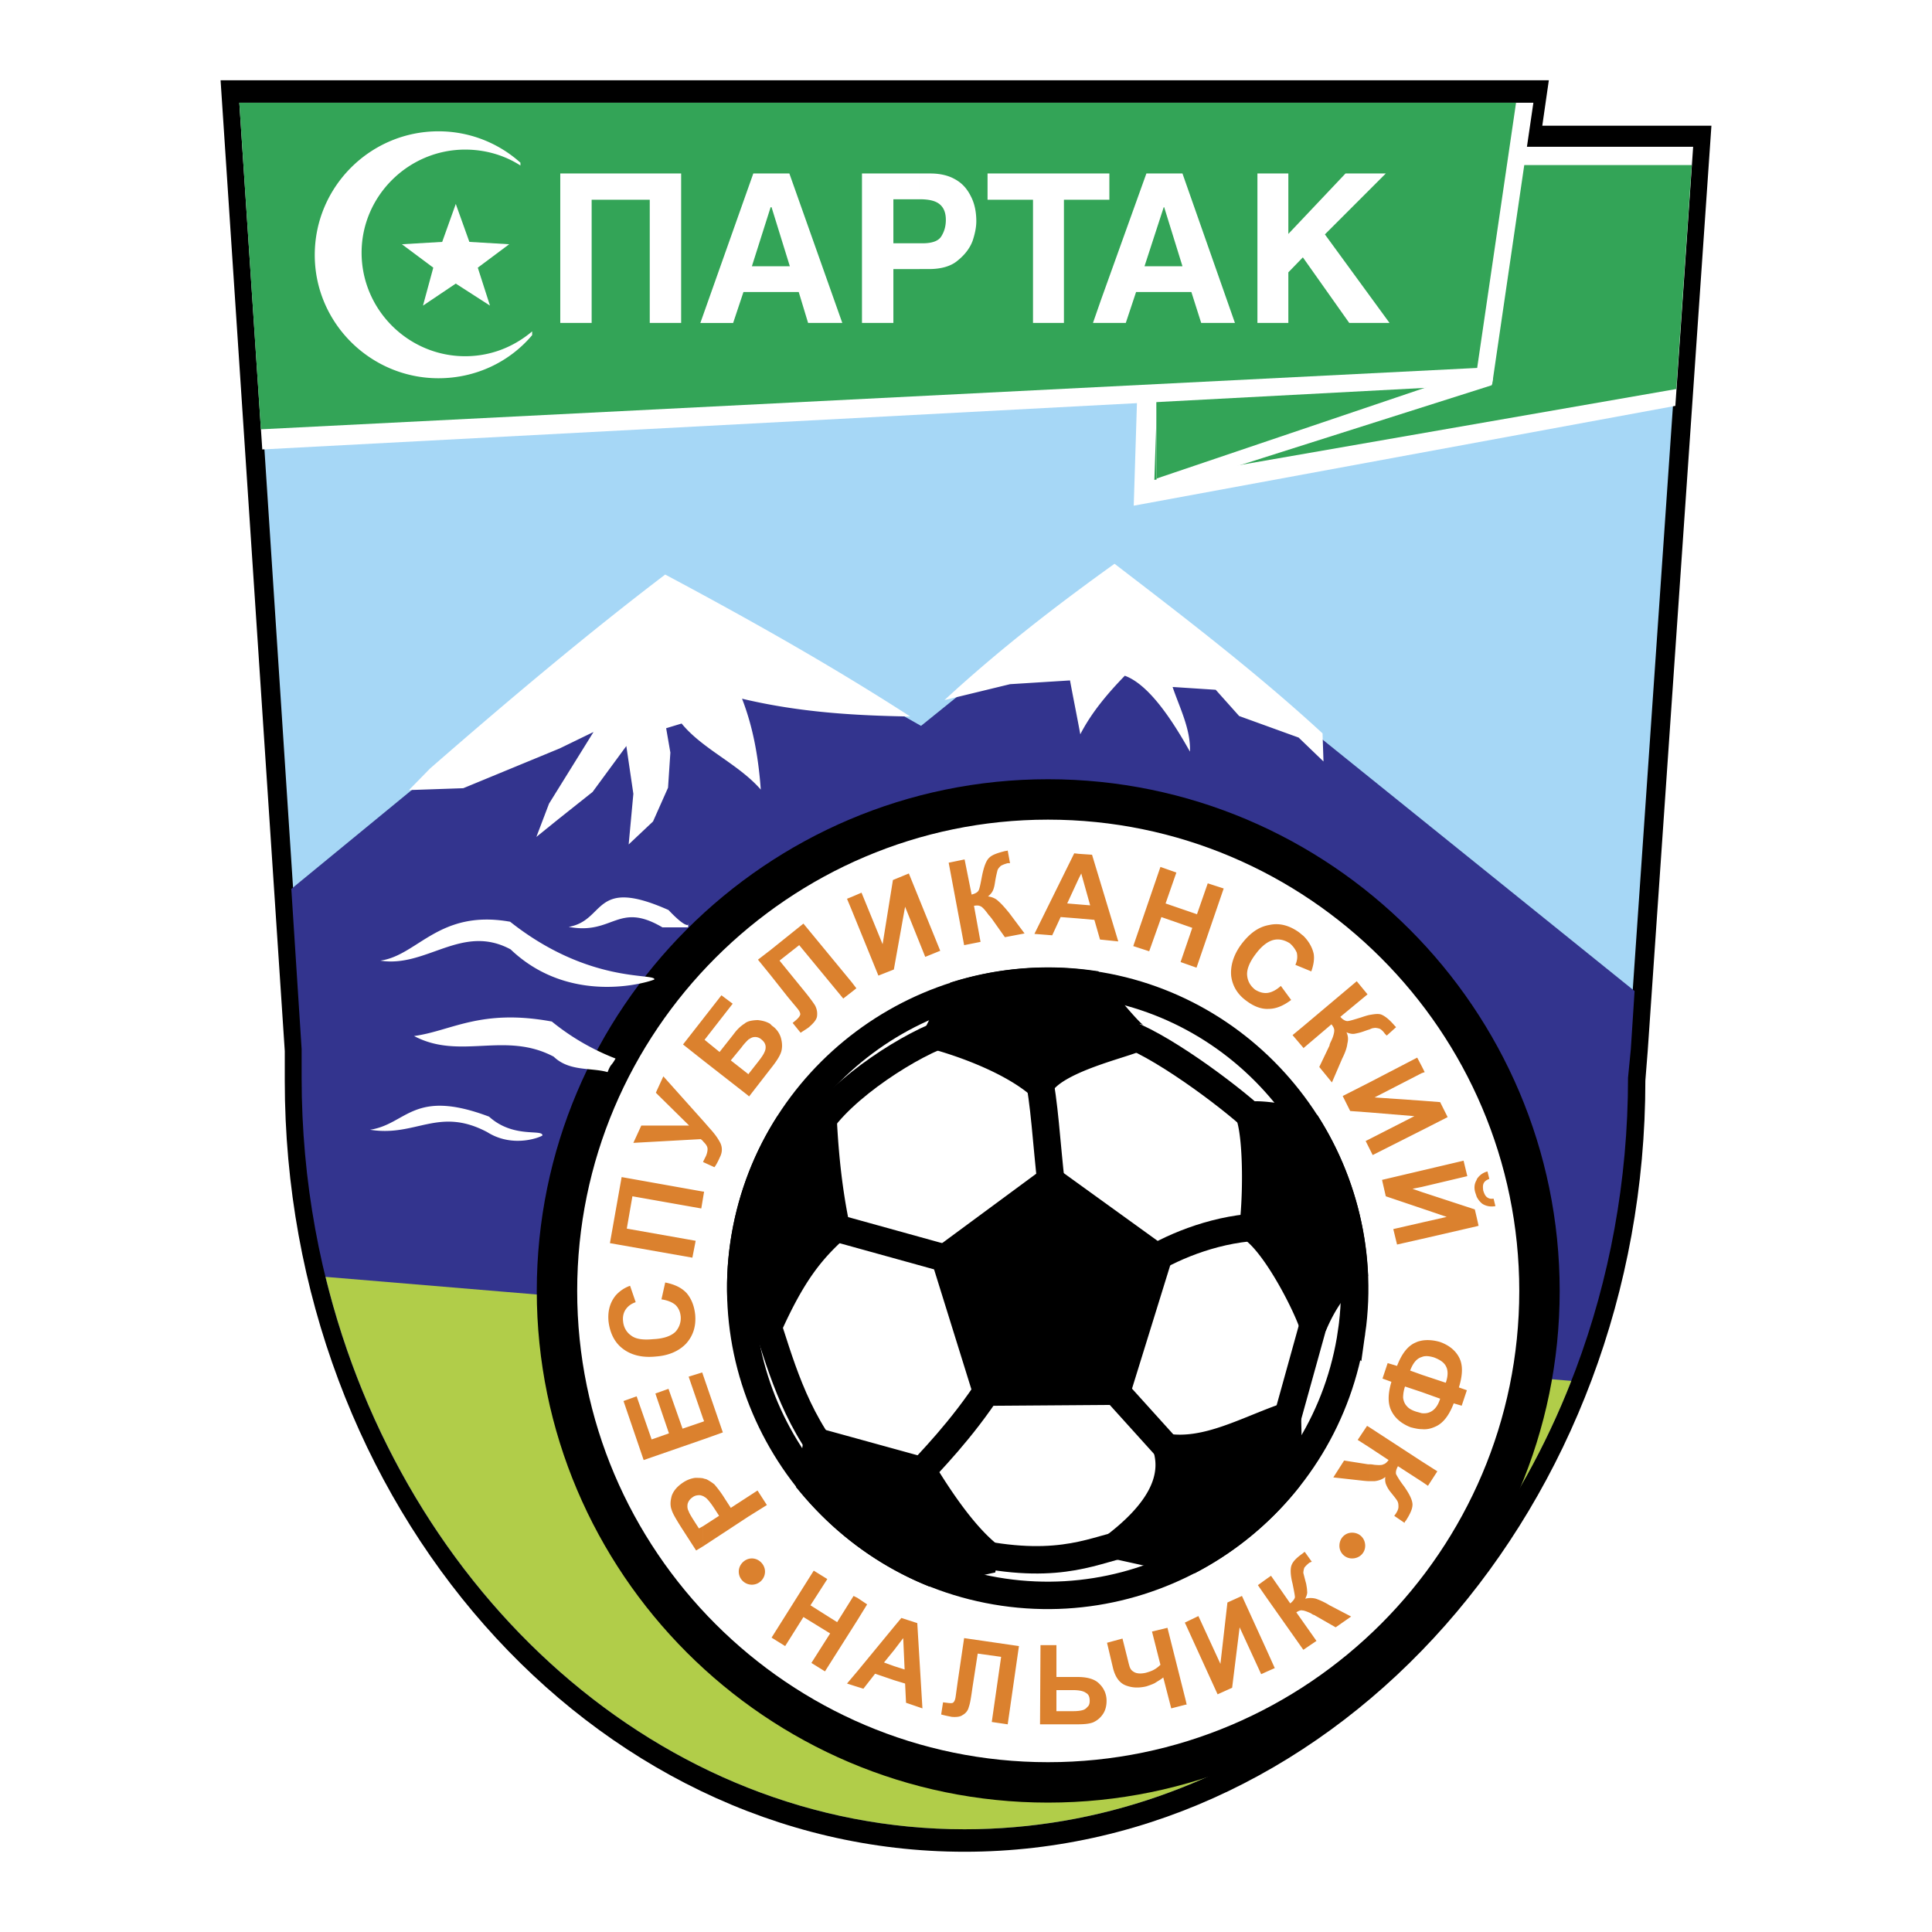
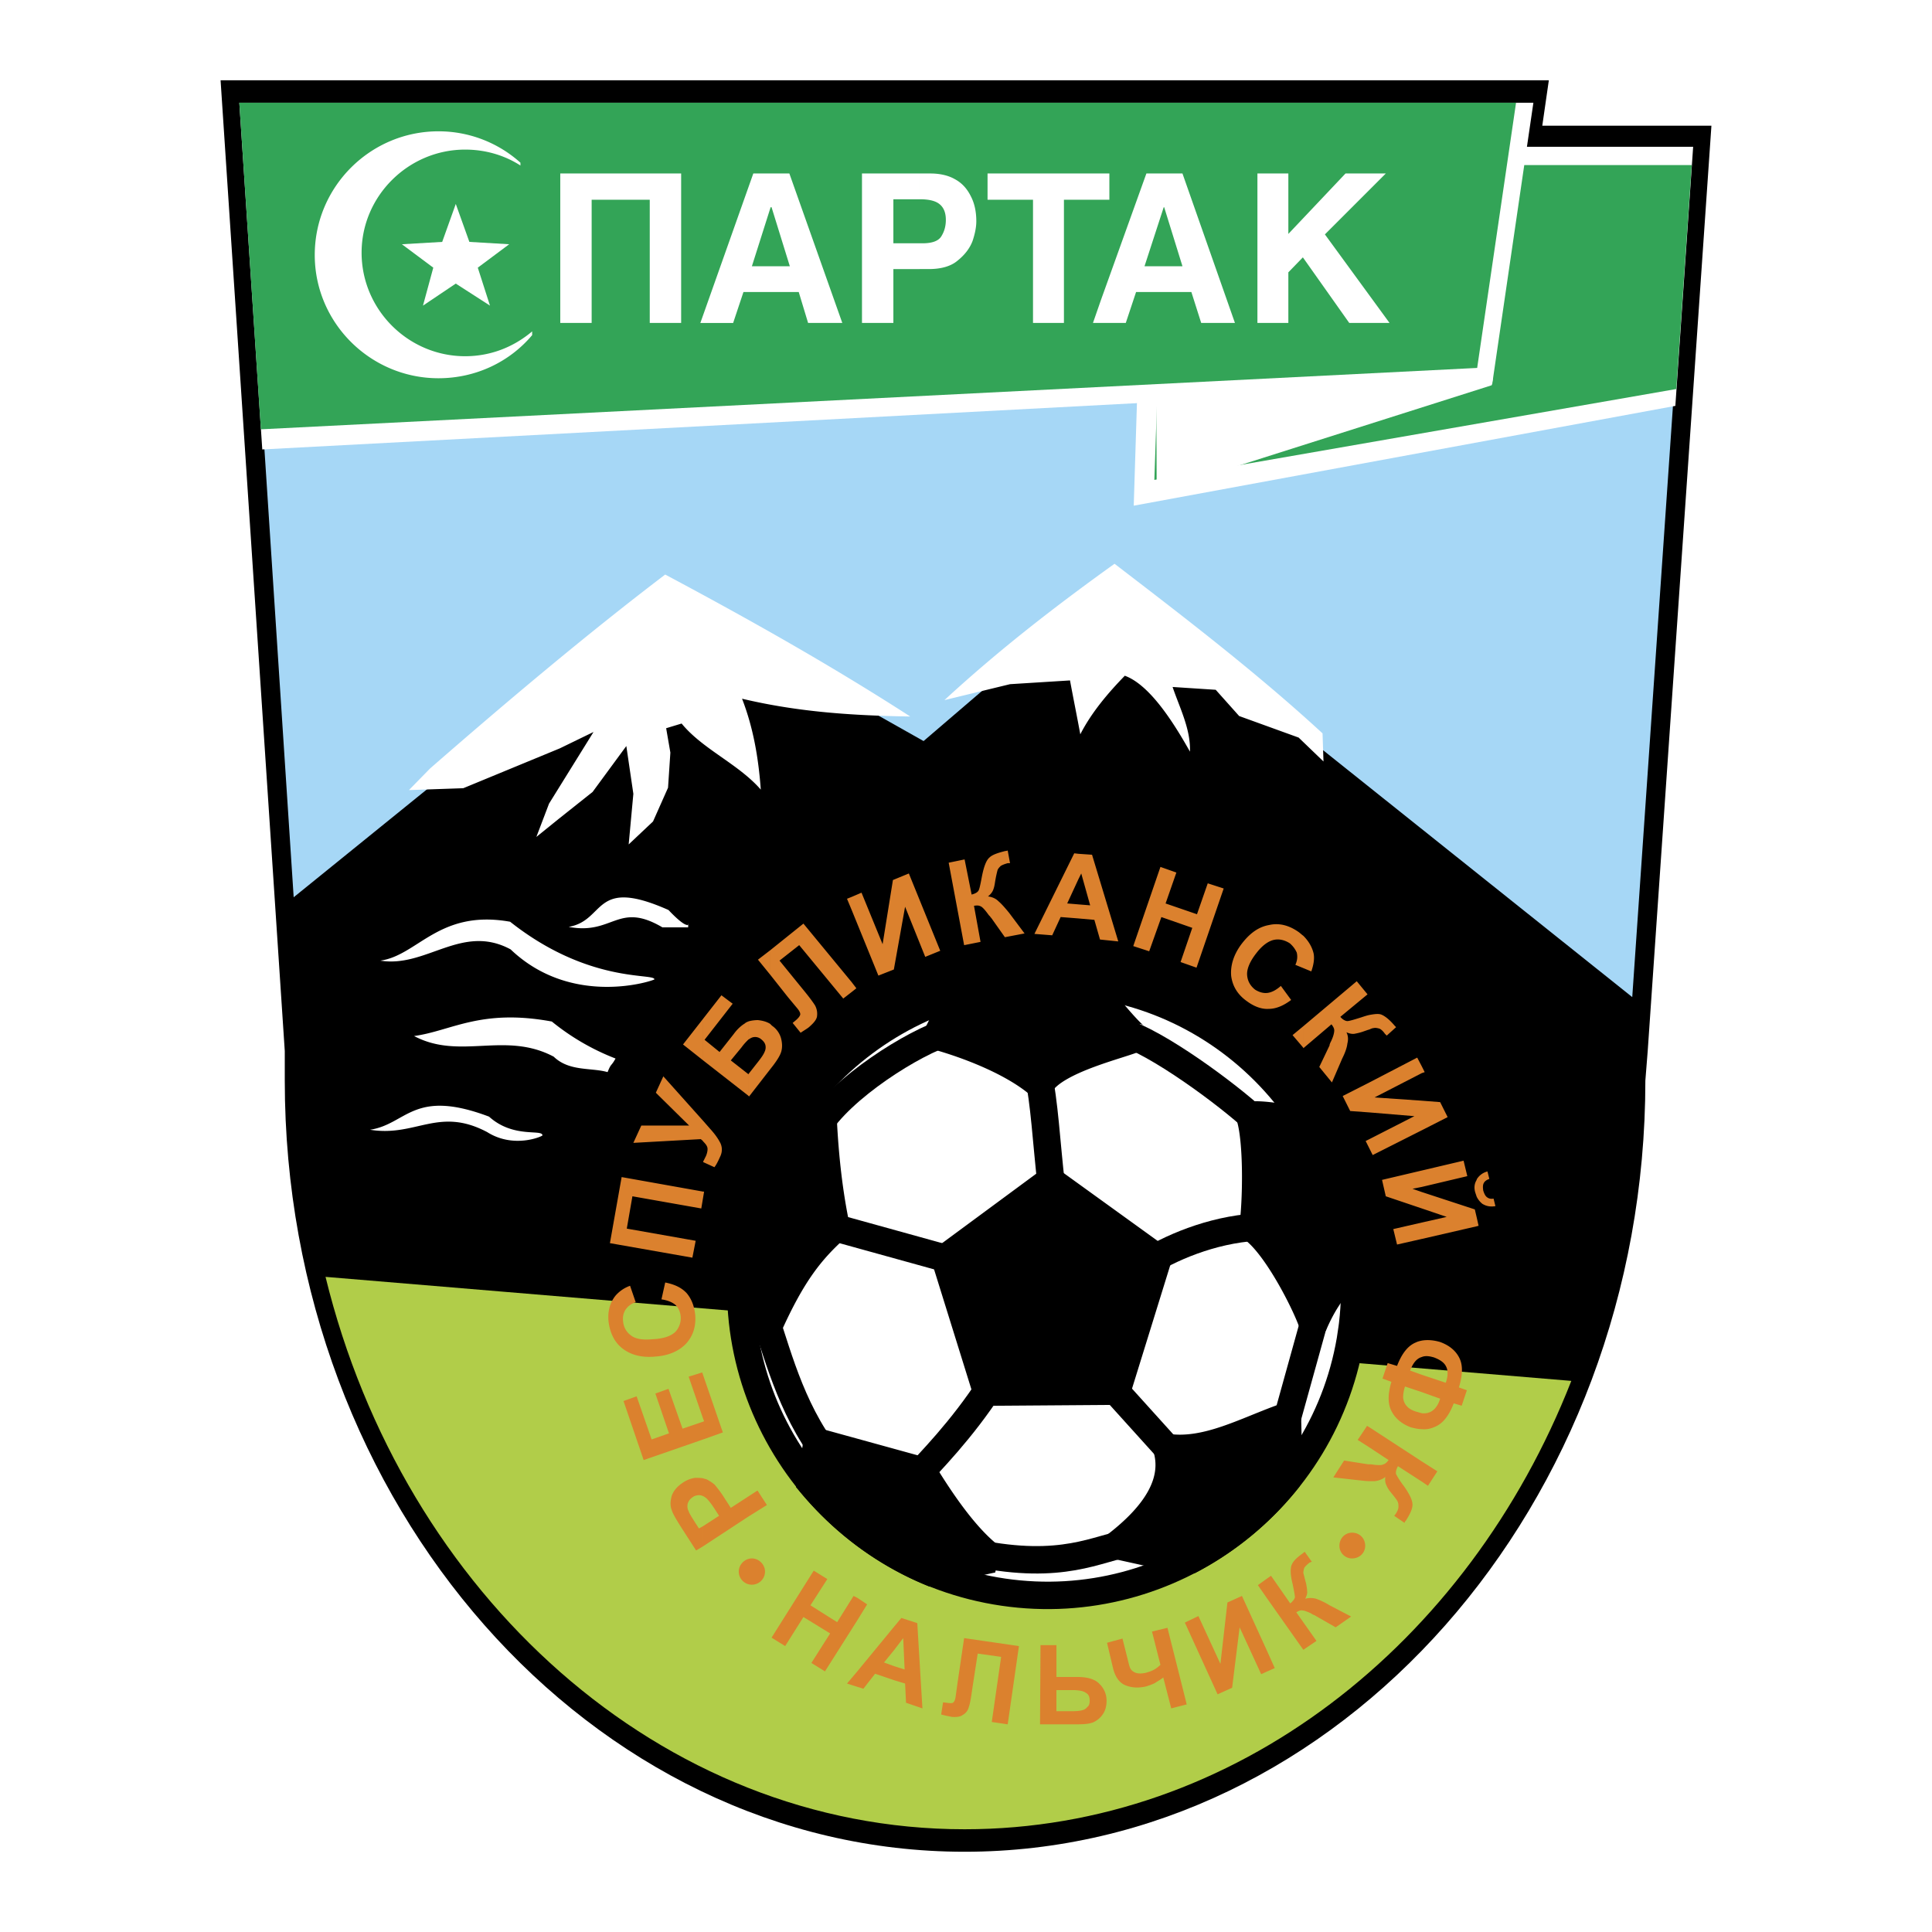
<svg xmlns="http://www.w3.org/2000/svg" width="2500" height="2500" viewBox="0 0 192.756 192.756">
  <path fill-rule="evenodd" clip-rule="evenodd" fill="#fff" d="M0 0h192.756v192.756H0V0z" />
  <path d="M96.238 184.75c37.348 0 67.92-34.639 67.92-76.943l.234-2.943 6.357-92.322h-16.875l.654-4.535H22.007l6.405 96.856v2.943c0 42.305 30.524 76.944 67.826 76.944z" fill-rule="evenodd" clip-rule="evenodd" />
  <path fill-rule="evenodd" clip-rule="evenodd" fill="#a6d7f6" stroke="#000" stroke-width=".432" stroke-miterlimit="2.613" d="M163.037 99.906l4.113-59.739-52.916 9.396-.326-10.004-87.787 4.582 2.991 45.81 37.349-30.244 25.71 14.491 18.651-15.988 52.215 41.696z" />
  <path fill-rule="evenodd" clip-rule="evenodd" fill="#fff" d="M167.15 40.495l1.776-25.85h-54.692l-1.121 35.807 54.037-9.957z" />
  <path fill-rule="evenodd" clip-rule="evenodd" fill="#33a457" d="M167.244 38.812l1.541-22.344h-52.541L115.17 47.88l52.074-9.068z" />
  <path fill-rule="evenodd" clip-rule="evenodd" fill="#fff" d="M115.404 49.049l33.422-10.611.141-.748-33.61.654.047 10.705z" />
-   <path fill-rule="evenodd" clip-rule="evenodd" fill="#33a457" d="M115.404 47.74l32.067-10.845-32.114 1.309.047 9.536z" />
  <path fill-rule="evenodd" clip-rule="evenodd" fill="#fff" d="M23.876 10.25l2.291 34.592 122.706-6.498 4.113-28.094H23.876z" />
  <path fill-rule="evenodd" clip-rule="evenodd" fill="#33a457" d="M23.876 10.25l2.151 32.582 121.35-6.124 3.879-26.458H23.876z" />
-   <path d="M96.238 182.506c36.414 0 66.191-33.75 66.191-74.979l.279-2.852.375-5.797-52.027-41.93-19.165 15.473-25.43-14.443-37.396 30.71 1.029 15.987v2.852c0 41.229 29.777 74.979 66.144 74.979z" fill-rule="evenodd" clip-rule="evenodd" fill="#33348e" />
  <path d="M96.238 182.506c26.926 0 50.25-18.465 60.533-44.734L32.478 127.393c7.759 31.693 33.469 55.113 63.76 55.113z" fill-rule="evenodd" clip-rule="evenodd" fill="#b1cd49" />
-   <path d="M104.559 177.83c27.018 0 49.035-22.016 49.035-49.035 0-27.018-22.018-49.035-49.035-49.035-26.972 0-48.989 22.017-48.989 49.035 0 27.019 22.017 49.035 48.989 49.035z" fill-rule="evenodd" clip-rule="evenodd" fill="#fff" stroke="#000" stroke-width="4.032" stroke-miterlimit="2.613" />
  <path d="M116.104 29.136v-2.572h1.871l-1.824-5.889h-.047v-3.366h1.871l5.236 14.912h-3.367l-.98-3.085h-2.76zm12.435 3.085h-3.086V17.309h3.086v6.03l5.703-6.03h4.02l-6.076 6.077 6.449 8.834h-4.02l-4.627-6.543-1.449 1.495v5.049zm-12.435-14.912v3.366l-1.916 5.889h1.916v2.572h-2.758l-1.027 3.085h-2.477V29.93l4.533-12.621h1.729zm-6.262 2.618h.84v-2.618h-.84v2.618zm0-2.618v2.618h-3.693V32.22h-3.086V19.927h-4.535v-2.618h11.314zm0 12.621l-.797 2.291h.797V29.93zM91.75 26.845v-2.571h.28c.981 0 1.636-.233 1.917-.748.28-.467.42-.981.42-1.589 0-.748-.233-1.262-.654-1.589-.421-.328-1.076-.468-1.963-.468v-2.571h1.075c.935 0 1.776.188 2.431.561.701.374 1.215.935 1.589 1.683.374.701.561 1.542.561 2.523 0 .608-.139 1.263-.373 1.964-.281.748-.795 1.402-1.496 1.963-.655.56-1.637.841-2.852.841h-.935v.001zm0-9.536v2.571h-2.618v4.394h2.618v2.571h-2.618v5.375H86V17.309h5.75zM76.885 29.136v-2.572h1.917l-1.824-5.889h-.093v-3.366h1.87l5.282 14.912h-3.413l-.934-3.085h-2.805zm-17.856-9.209V32.22h-3.131V17.309h12.06v14.912h-3.132V19.927h-5.797zm17.856-2.618v3.366l-1.869 5.889h1.869v2.572h-2.711l-1.028 3.085h-3.272l5.283-14.912h1.728zM43.744 37.737c3.739 0 7.105-1.636 9.349-4.301v-.374c-1.823 1.543-4.113 2.478-6.685 2.478-5.656 0-10.331-4.627-10.331-10.331 0-5.656 4.675-10.284 10.331-10.284 2.01 0 3.927.561 5.516 1.589v-.281a12.203 12.203 0 0 0-8.18-3.132c-6.778 0-12.341 5.516-12.341 12.341 0 6.779 5.562 12.295 12.341 12.295z" fill-rule="evenodd" clip-rule="evenodd" fill="#fff" />
  <path fill-rule="evenodd" clip-rule="evenodd" fill="#fff" d="M43.229 26.705l-3.132-2.337 4.021-.234 1.355-3.786 1.356 3.786 3.973.234-3.133 2.337 1.216 3.787-3.412-2.198-3.272 2.198 1.028-3.787z" />
  <path d="M134.85 132.908c-2.432 16.734-18.043 28.375-34.732 25.943-16.64-2.43-28.326-17.996-25.896-34.73 2.43-16.688 18.043-28.328 34.685-25.896 16.687 2.384 28.325 17.996 25.943 34.683z" fill-rule="evenodd" clip-rule="evenodd" fill="#fff" stroke="#000" stroke-width="2.736" stroke-miterlimit="2.613" />
  <path d="M104.885 118.23c-.467-4.02-.701-8.553-1.309-10.984m-4.721 30.945c-2.898 4.486-6.17 7.76-7.573 9.301m33.939-35.758c-2.666-2.479-9.816-7.807-13.463-8.836m14.396 19.495c-4.533.092-8.834 1.822-11.592 3.504m16.876 4.769l-3.18 11.451m-10.938 3.319l-7.387-8.18m2.852 16.642c-3.365.607-6.777 2.805-15.332 1.074m-21.129-23.558c1.403 4.16 2.852 9.957 6.918 14.725m12.201-20.289l-12.479-3.457m11.685-19.448c-3.366.982-10.798 5.609-13.183 9.676" fill="none" stroke="#000" stroke-width="2.736" stroke-miterlimit="2.613" />
  <path d="M78.708 112.107c1.637-.141 3.132-.328 3.414-.467.186 3.881.607 7.525 1.309 10.844-2.478 2.244-4.348 4.488-6.778 9.91l-2.711-2.664c-.094-1.824 0-3.693.281-5.609.653-4.394 2.195-8.461 4.485-12.014zm49.878 35.34a30.85 30.85 0 0 1-10.051 8.32l-7.199-1.59c4.068-3.131 6.076-6.404 5.049-9.77 4.068.607 8.088-1.775 12.061-3.131l.14 6.171zm-35.339 9.582c-4.909-1.963-9.115-5.143-12.388-9.068.188-1.215.42-2.43.654-4.113l10.518 2.898c1.683 2.758 4.348 6.824 7.106 8.787-.422.047-3.413.748-5.89 1.496zm1.962-57.683a30.809 30.809 0 0 1 13.603-1.168c1.449 2.01 4.207 5.283 4.674 5.328-1.168.656-8.32 2.15-9.723 4.77-2.992-2.572-7.946-4.254-10.331-4.91.89-1.729 1.404-2.944 1.777-4.02zm35.061 12.621a30.766 30.766 0 0 1 4.814 14.68c-1.59 1.168-2.992 3.037-4.068 5.607-.514-1.729-3.553-7.898-6.029-9.676.373-2.43.514-8.881-.328-11.312 1.402-.141 3.599.281 5.611.701zm-14.727 13.556l-4.113 13.275-12.994.094-4.161-13.369 10.518-7.76 10.75 7.76z" fill-rule="evenodd" clip-rule="evenodd" />
  <path d="M78.708 112.107c1.637-.141 3.132-.328 3.414-.467.186 3.881.607 7.525 1.309 10.844-2.478 2.244-4.348 4.488-6.778 9.91m-.001.001l-2.711-2.664m0-.001c-.094-1.824 0-3.693.281-5.609.654-4.395 2.197-8.461 4.486-12.014m49.878 35.34a30.85 30.85 0 0 1-10.051 8.32m0 .001l-7.199-1.59m0 0c4.068-3.131 6.076-6.404 5.049-9.77 4.068.607 8.088-1.775 12.061-3.131m-.001 0l.141 6.17m-35.339 9.582c-4.909-1.963-9.115-5.143-12.388-9.068.188-1.215.42-2.43.654-4.113m0 0l10.518 2.898m0 0c1.683 2.758 4.348 6.824 7.106 8.787-.422.047-3.413.748-5.89 1.496m1.962-57.683a30.809 30.809 0 0 1 13.603-1.168c1.449 2.01 4.207 5.283 4.674 5.328-1.168.656-8.32 2.15-9.723 4.77-2.992-2.572-7.946-4.254-10.331-4.91.89-1.729 1.404-2.944 1.777-4.02m35.061 12.621a30.766 30.766 0 0 1 4.814 14.68c-1.59 1.168-2.992 3.037-4.068 5.607-.514-1.729-3.553-7.898-6.029-9.676.373-2.43.514-8.881-.328-11.312 1.402-.141 3.599.281 5.611.701m-14.727 13.556l-4.113 13.275-12.994.094-4.161-13.369 10.518-7.76 10.75 7.76z" fill="none" stroke="#000" stroke-width="2.736" stroke-miterlimit="2.613" />
  <path d="M147.33 122.346v-.889l.188.84-.188.049zm0-2.946v-1.684-.047a1.741 1.741 0 0 1 1.074-.793l.188.746c-.279.094-.467.234-.561.422-.094.186-.094.42-.047.746.094.281.186.516.373.656.188.139.375.188.656.139l.186.75c-.514.092-.934 0-1.309-.234a2.077 2.077 0 0 1-.56-.701zm0-1.683v1.684l-.141-.422c-.14-.467-.093-.887.141-1.262zm0 3.74l-.188-.795-5.281-1.73v1.637l2.477.842-2.477.561v1.635l5.469-1.26v-.89zm-5.469 26.365v-2.012l1.543.982-.936 1.447-.607-.417zm0-5.236v-1.59c.842.094 1.496-.375 1.822-1.449l-1.822-.654v-1.729l2.383.793c.234-.654.234-1.215.047-1.588-.186-.422-.607-.703-1.215-.936-.467-.141-.889-.188-1.215-.047v-1.637c.561-.094 1.168-.047 1.822.143.889.326 1.543.84 1.916 1.588.375.748.328 1.729-.045 2.945l.795.279-.516 1.543-.795-.234c-.467 1.217-1.074 2.01-1.869 2.338-.419.188-.841.282-1.308.235zm0-24.168v-1.637l4.16-.98.373 1.543-4.533 1.074zm0-5.654v-2.947l1.822.141.748 1.496-2.57 1.31zm0-5.703v-.656l.281.561-.281.095zm0-.657v.656l-4.721 2.43 4.721.326v2.947l-4.908 2.477-.326-.654v-.936l4.486-2.291-4.486-.373v-2.992l4.768-2.477.466.887zm0 10.377v1.637l-.936.188.936.326v1.637l-3.6-1.215-.375-1.637 3.975-.936zm0 5.19v1.635l-2.477.562-.375-1.543 2.852-.654zm0 11.779v1.637c-.516.141-.889.607-1.17 1.355l1.17.422v1.729l-1.684-.561c-.139.42-.188.795-.188 1.121.049.375.188.654.375.842.188.234.514.42.98.561.188.047.328.094.516.141v1.59c-.375 0-.748-.094-1.121-.188-.842-.328-1.498-.842-1.871-1.543-.42-.748-.42-1.729-.047-2.992l-.889-.326.516-1.543.936.281c.467-1.217 1.074-2.012 1.869-2.338.188-.094.374-.141.608-.188zm0 12.061l-5.234-3.412v2.01l1.914 1.262c-.186.234-.326.375-.514.422-.141.094-.467.094-.934.047-.234-.047-.375-.047-.422-.047h-.045v1.682h.514c.42-.047.793-.186 1.074-.42-.047.328 0 .607.094.795.094.232.232.467.42.701.375.467.607.748.701.934.094.188.094.375.094.562 0 .186-.094.42-.281.701l-.139.186 1.027.701c.047-.141.094-.186.141-.232.42-.654.654-1.17.654-1.59s-.281-1.029-.842-1.822c-.467-.607-.699-1.029-.795-1.217-.047-.186 0-.467.188-.793l2.385 1.543v-2.013zm-5.234-43.1v-1.449c.514-.092.887-.139 1.168-.045.373.141.84.514 1.355 1.121l.139.141-.934.842-.188-.188c-.188-.281-.42-.469-.561-.514-.188-.047-.375-.094-.562-.047-.091 0-.232.047-.417.139zm0-1.449v1.449c-.188.047-.422.141-.703.234-.279.094-.514.141-.748.188-.232.047-.514 0-.84-.141.186.373.186.748.092 1.123-.045.42-.232.934-.514 1.494l-1.027 2.385-1.262-1.543 1.027-2.15c0-.047 0-.094.047-.186 0-.047.094-.188.188-.422.186-.42.232-.748.232-.887 0-.188-.094-.375-.279-.609l-2.807 2.385v-2.197l5.33-4.488 1.076 1.309-2.713 2.244c.234.281.516.422.701.422.188 0 .656-.141 1.402-.375.282-.095.564-.186.798-.235zm0 6.732l-2.666 1.355.748 1.496 1.918.141v-2.992zm0 5.656v.936l-.375-.748.375-.188zm0 28.748v2.01l-1.17-.748.936-1.402.234.14zm0 3.694v1.682c-.328 0-.656-.047-1.076-.092l-2.525-.281 1.076-1.684 2.383.375h.142zm-6.594-49.504v-3.225c.562.561.889 1.168 1.029 1.776.094.514 0 1.123-.234 1.777l-.795-.328zm0-3.225v3.225l-.793-.326c.188-.421.232-.795.141-1.216a2.61 2.61 0 0 0-.701-.935c-.516-.327-1.076-.467-1.637-.327-.561.141-1.17.607-1.73 1.355-.654.842-.934 1.589-.887 2.152.047.605.326 1.074.795 1.447.373.234.793.375 1.215.328.42-.047.889-.281 1.355-.701l1.027 1.402c-.748.561-1.494.889-2.242.889-.703.045-1.449-.234-2.15-.75-.936-.654-1.449-1.494-1.59-2.523-.094-1.028.234-2.104.982-3.131.84-1.122 1.729-1.776 2.805-1.963 1.027-.234 2.01.046 2.943.701.188.139.329.28.467.373zm0 9.022v2.15l-1.074-1.262 1.074-.888zm-22.435-10.752v-1.402l1.168.094-.889-3.179-.279.561v-2.524l1.355.093 2.617 8.648-1.822-.188-.562-1.963-1.588-.14zm5.468 2.758l2.711-7.899 1.59.561-1.076 3.085 3.133 1.076 1.074-3.085 1.59.515-2.711 7.9-1.59-.561 1.168-3.412-3.084-1.075-1.215 3.412-1.59-.517zm-5.468-9.208v2.524l-1.123 2.43 1.123.094v1.402l-1.777-.14-.842 1.822-1.775-.14 3.973-8.041.421.049zm-22.625 13.79v-.983l.467.61-.467.373zm0-8.181v-1.309l.981-.421 2.104 5.142 1.029-6.404 1.589-.654 3.132 7.712-1.497.608-2.01-5.001-1.122 6.263-1.542.607-2.664-6.543zm9.676-4.72l1.589-.328.701 3.506c.374-.094.608-.234.702-.421.094-.187.188-.654.328-1.402.186-.935.42-1.589.746-1.869.281-.281.842-.468 1.59-.655.047 0 .094 0 .234-.046l.232 1.262h-.232c-.328.093-.561.187-.701.28-.141.14-.281.281-.328.467-.047.187-.141.561-.232 1.122-.049.328-.094.562-.188.795-.094.233-.234.42-.516.654.375.047.75.188 1.029.468.328.28.654.654 1.076 1.168l1.541 2.057-1.963.374-1.355-1.916c-.047-.047-.094-.094-.141-.188-.047 0-.139-.141-.279-.327-.281-.374-.514-.607-.654-.654-.188-.094-.375-.094-.654-.047l.654 3.6-1.637.327-1.542-8.227zm-9.676 3.411v1.309l-.467-1.122.467-.187zm0 8.507v.982l-.841.654-4.395-5.329-1.963 1.543 2.244 2.759c.655.793 1.076 1.354 1.309 1.729.187.373.233.701.187 1.074-.047.328-.327.656-.748 1.029-.14.141-.468.326-.888.607l-.795-.98.281-.234c.28-.234.42-.422.467-.562.047-.139-.047-.373-.281-.652l-.935-1.123-1.776-2.244v-2.43l3.319-2.664 4.815 5.841zm-8.135 8.696l.328-.422c.421-.561.702-1.027.795-1.4.093-.375.093-.795-.047-1.311a2.236 2.236 0 0 0-.888-1.215l-.188-.188v4.536zm-.326 43.472l-1.87 1.168v-2.01l.936-.607.934 1.449zm.326-55.346v2.43l-1.215-1.495 1.215-.935zm0 7.338v4.535l-2.103 2.711-.094-.094v-2.15.047l1.029-1.309c.327-.42.514-.701.607-.934.094-.188.141-.422.094-.656-.048-.232-.188-.42-.421-.607a.926.926 0 0 0-.888-.188c-.141.047-.281.141-.421.234v-1.822c.28-.094.654-.141.982-.141.421.048.841.142 1.215.374zm-2.196 49.176l-4.488 2.945v-2.01l1.59-1.029-.514-.793c-.374-.562-.654-.889-.841-1.029-.094-.047-.141-.094-.235-.141v-1.777c.094.049.188.049.328.096.281.139.561.326.795.514.28.326.654.795 1.028 1.402l.607.936 1.729-1.123v2.009h.001zm0-49.408v1.822c-.187.188-.42.422-.654.748l-1.076 1.309 1.729 1.355v2.15l-4.488-3.506v-4.16l1.824-2.336 1.122.84-2.805 3.6 1.497 1.217 1.402-1.777c.374-.516.748-.842 1.122-1.074.093-.096.234-.143.327-.188zm-4.488 41.695v-1.775l.094-.047-.094-.234v-4.348l1.964 5.703-1.964.701zm0-24.166v-.561h.094l-.094.561zm0-3.506v-.047c.094-.188.188-.373.281-.561.14-.328.187-.656.14-.842-.047-.188-.187-.375-.421-.607v-2.057l.654.748c.515.561.842 1.027 1.076 1.494.187.422.187.889-.046 1.355-.187.422-.374.795-.561 1.029l-1.123-.512zm0 38.33l-.701.422-1.448-2.244c-.562-.889-.888-1.449-.982-1.777-.187-.467-.14-.936 0-1.449.187-.514.561-.934 1.122-1.309.42-.281.841-.422 1.215-.467.28 0 .562 0 .794.045v1.777c-.14-.047-.232-.094-.373-.094-.234 0-.468.047-.655.188-.28.188-.42.373-.514.654-.047.234-.047.514.094.748.046.188.28.561.607 1.076l.42.652.42-.232v2.01h.001zm0-52.634v4.16l-2.009-1.59 2.009-2.57zm0 10.191v2.057c-.046-.094-.14-.141-.232-.234l-6.732.373.794-1.729h4.768l-3.319-3.273.748-1.635 3.973 4.441zm0 4.067v.047-.047zm0 2.992v.561l-.187 1.121-6.871-1.215-.561 3.225 6.872 1.215-.328 1.684-8.227-1.449 1.169-6.592 8.133 1.45zm0 18.322v4.348l-1.448-4.207 1.355-.42.093.279zm0 4.629l-2.056.701-1.402-3.975-1.309.469 1.356 3.973-1.73.607-1.495-4.301-1.31.469 2.01 5.889 5.936-2.057v-1.775zm-4.16-12.201l.374-1.682c.936.186 1.637.514 2.151 1.074.467.561.748 1.262.841 2.15.093 1.121-.188 2.057-.888 2.852-.701.748-1.729 1.215-3.039 1.309-1.355.141-2.478-.141-3.319-.795-.794-.607-1.262-1.543-1.402-2.711-.093-1.027.14-1.869.701-2.57a3.448 3.448 0 0 1 1.449-.982l.561 1.637c-.42.141-.747.373-.981.701-.234.326-.327.748-.28 1.168.046.607.327 1.121.794 1.449.467.373 1.215.467 2.197.373 1.075-.047 1.824-.326 2.244-.746a2.01 2.01 0 0 0 .514-1.543c-.046-.422-.187-.795-.514-1.123-.328-.28-.795-.468-1.403-.561zM126.342 166.799v-2.244l.842 1.871-.842.373zm0-7.432l3.691 5.234 1.311-.887-2.01-2.852c.232-.141.42-.234.607-.188.141 0 .42.094.842.281.188.139.326.186.373.186a.676.676 0 0 0 .141.094l1.963 1.123 1.543-1.076-2.15-1.121a6.93 6.93 0 0 0-1.355-.654 2.046 2.046 0 0 0-1.076 0c.141-.281.234-.561.188-.748 0-.234-.047-.469-.094-.748-.141-.516-.232-.889-.281-1.076 0-.186.049-.373.094-.514.094-.141.281-.328.516-.514l.232-.094-.701-.982a.636.636 0 0 0-.186.141c-.607.422-.982.795-1.123 1.168-.139.328-.139.982.094 1.871.141.701.234 1.168.234 1.355-.047.186-.188.373-.467.607l-1.918-2.758-.467.326v1.826h-.001zm0-1.824v1.824l-.842-1.217.842-.607zm0 7.012l-2.432-5.328-1.449.654-.699 6.123-2.197-4.768-1.264.607v.234l3.18 6.965 1.449-.654.748-6.029 2.15 4.674.514-.234v-2.244zm-8.041 5.517v-.422l.094.422h-.094zm0-8.228v.234l-.092-.188.092-.046zm0 7.806v.422l-1.447.373-.795-3.084c-.281.232-.561.373-.842.561-.281.141-.561.232-.842.326-.795.188-1.449.141-2.057-.094-.607-.232-1.029-.793-1.262-1.682l-.607-2.572 1.541-.42.469 1.869c.139.561.232.982.326 1.123.094.186.281.326.514.42.281.094.609.094 1.029 0 .328-.094.607-.188.842-.328a2.91 2.91 0 0 0 .607-.467l-.842-3.318 1.543-.373 1.823 7.244zm-11.266 2.385v-1.311c.469 0 .748-.045.936-.092s.373-.141.514-.328c.188-.139.234-.373.234-.607 0-.373-.094-.654-.375-.795-.232-.188-.701-.281-1.309-.281v-1.309h.469c1.027 0 1.775.234 2.197.701a2.3 2.3 0 0 1 .701 1.684c0 .561-.141 1.027-.422 1.402a2.266 2.266 0 0 1-.936.748c-.373.141-.887.188-1.541.188h-.468zm0-4.723v1.309H105.4v2.104h1.635v1.311h-3.271l.047-7.9h1.59v3.178h1.634v-.002zm-17.809.329v-1.402l1.028.326-.14-3.131-.888 1.168v-2.336l.702-.842 1.589.514.514 8.508-1.636-.561-.093-1.918-1.076-.326zm6.965-4.207l5.469.795-1.121 7.807-1.59-.234.934-6.498-2.336-.326-.514 3.318c-.14.982-.234 1.637-.375 2.01a1.199 1.199 0 0 1-.607.795c-.233.188-.654.234-1.122.188-.188-.047-.515-.094-1.029-.234l.188-1.215.374.047c.327.047.514.047.607 0 .14-.094.234-.281.281-.654l.187-1.355.654-4.444zm-10.657-4.022l.981.656-.981 1.59v-2.246zm3.692 2.854v2.336l-1.028 1.264 1.028.373v1.402l-1.917-.654-1.168 1.496-.607-.188v-1.543l3.692-4.486zm-12.247 1.121l4.208-6.684 1.355.84-1.683 2.619 2.664 1.682 1.637-2.617.374.186v2.246l-3.226 5.094-1.355-.842 1.87-2.943-2.664-1.637-1.823 2.898-1.357-.842zm8.555 3.365l-1.028 1.215 1.028.328v-1.543zM75.016 158.105c.7 0 1.308-.562 1.308-1.311 0-.701-.608-1.309-1.308-1.309-.702 0-1.309.607-1.309 1.309 0 .749.607 1.311 1.309 1.311zM134.896 155.486c.748 0 1.309-.561 1.309-1.262 0-.748-.561-1.309-1.309-1.309-.701 0-1.262.561-1.262 1.309a1.257 1.257 0 0 0 1.262 1.262z" fill-rule="evenodd" clip-rule="evenodd" fill="#db812e" />
  <path d="M66.368 57.322c8.414 4.488 16.548 9.069 24.448 14.165-5.609-.094-11.079-.421-16.782-1.777 1.123 2.898 1.637 5.89 1.871 9.069-2.244-2.572-5.797-4.021-7.9-6.592l-1.543.468.421 2.431-.233 3.505-1.497 3.366-2.43 2.291.467-5.049-.701-4.768-3.366 4.581-3.412 2.712-2.198 1.776 1.263-3.319 4.44-7.152-3.366 1.636-9.629 3.974-5.422.187 2.104-2.15c7.665-6.686 15.659-13.417 23.465-19.354zM131.951 73.169c-6.545-6.03-13.742-11.546-20.754-16.922-5.797 4.16-11.5 8.555-16.969 13.603l6.543-1.589 5.984-.375c.328 1.777.701 3.6 1.027 5.376 1.123-2.198 2.805-4.161 4.441-5.844 2.432.888 4.768 4.488 6.498 7.573.094-2.244-1.076-4.488-1.73-6.451l4.301.28 2.338 2.618 5.936 2.15 2.479 2.384-.094-2.803zM65.292 97.711c0-.654-6.543.467-14.397-5.75-7.104-1.262-9.208 3.366-12.947 3.88 4.581.747 8.133-3.74 12.995-1.122 6.17 5.89 14.349 3.086 14.349 2.992zM61.413 105.609a23.469 23.469 0 0 1-6.357-3.691c-7.105-1.309-10.003.934-13.743 1.447 4.581 2.432 9.068-.514 13.93 2.059 1.543 1.496 3.74 1.074 5.376 1.541.374-.934.327-.514.794-1.356zM54.121 113.277c0-.656-2.898.326-5.329-1.871-7.572-2.852-8.18.748-11.873 1.309 4.581.748 6.825-2.336 11.687.234 2.664 1.684 5.515.42 5.515.328zM68.659 92.381c0-.748.514 1.028-1.963-1.589-7.573-3.366-6.217 1.028-9.957 1.683 4.44.841 4.908-2.571 9.349.046h2.571v-.14z" fill-rule="evenodd" clip-rule="evenodd" fill="#fff" />
</svg>